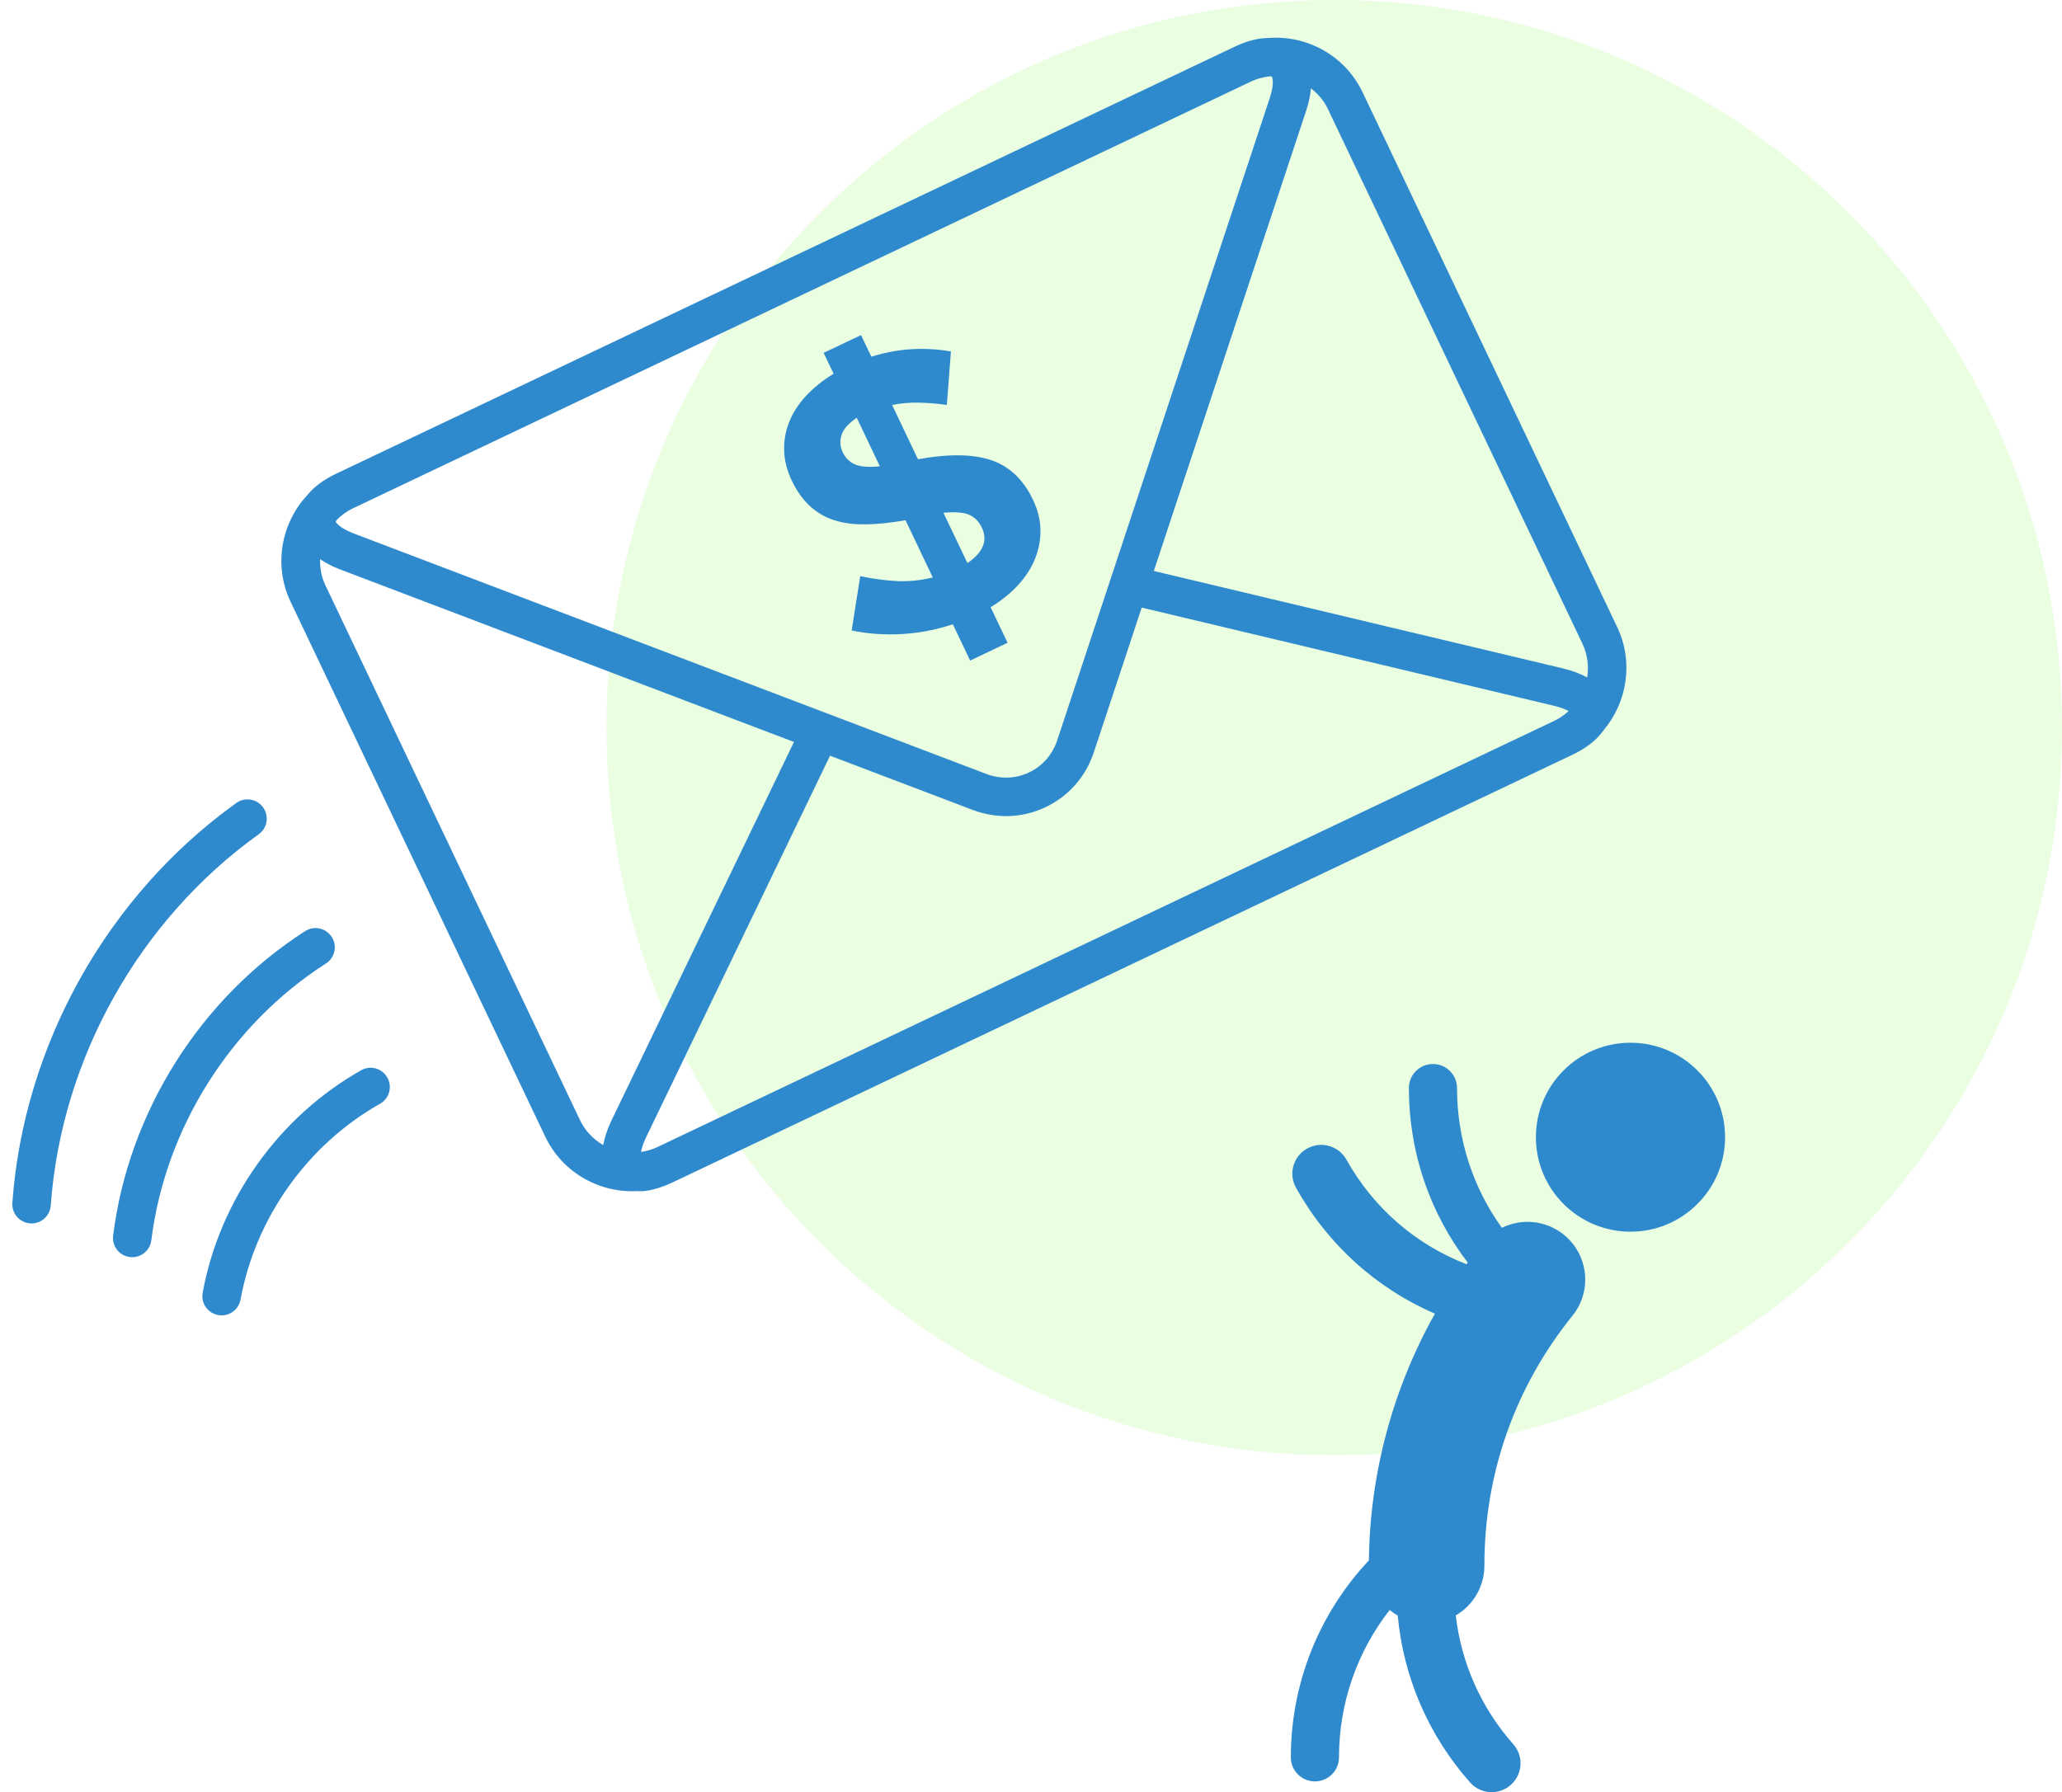
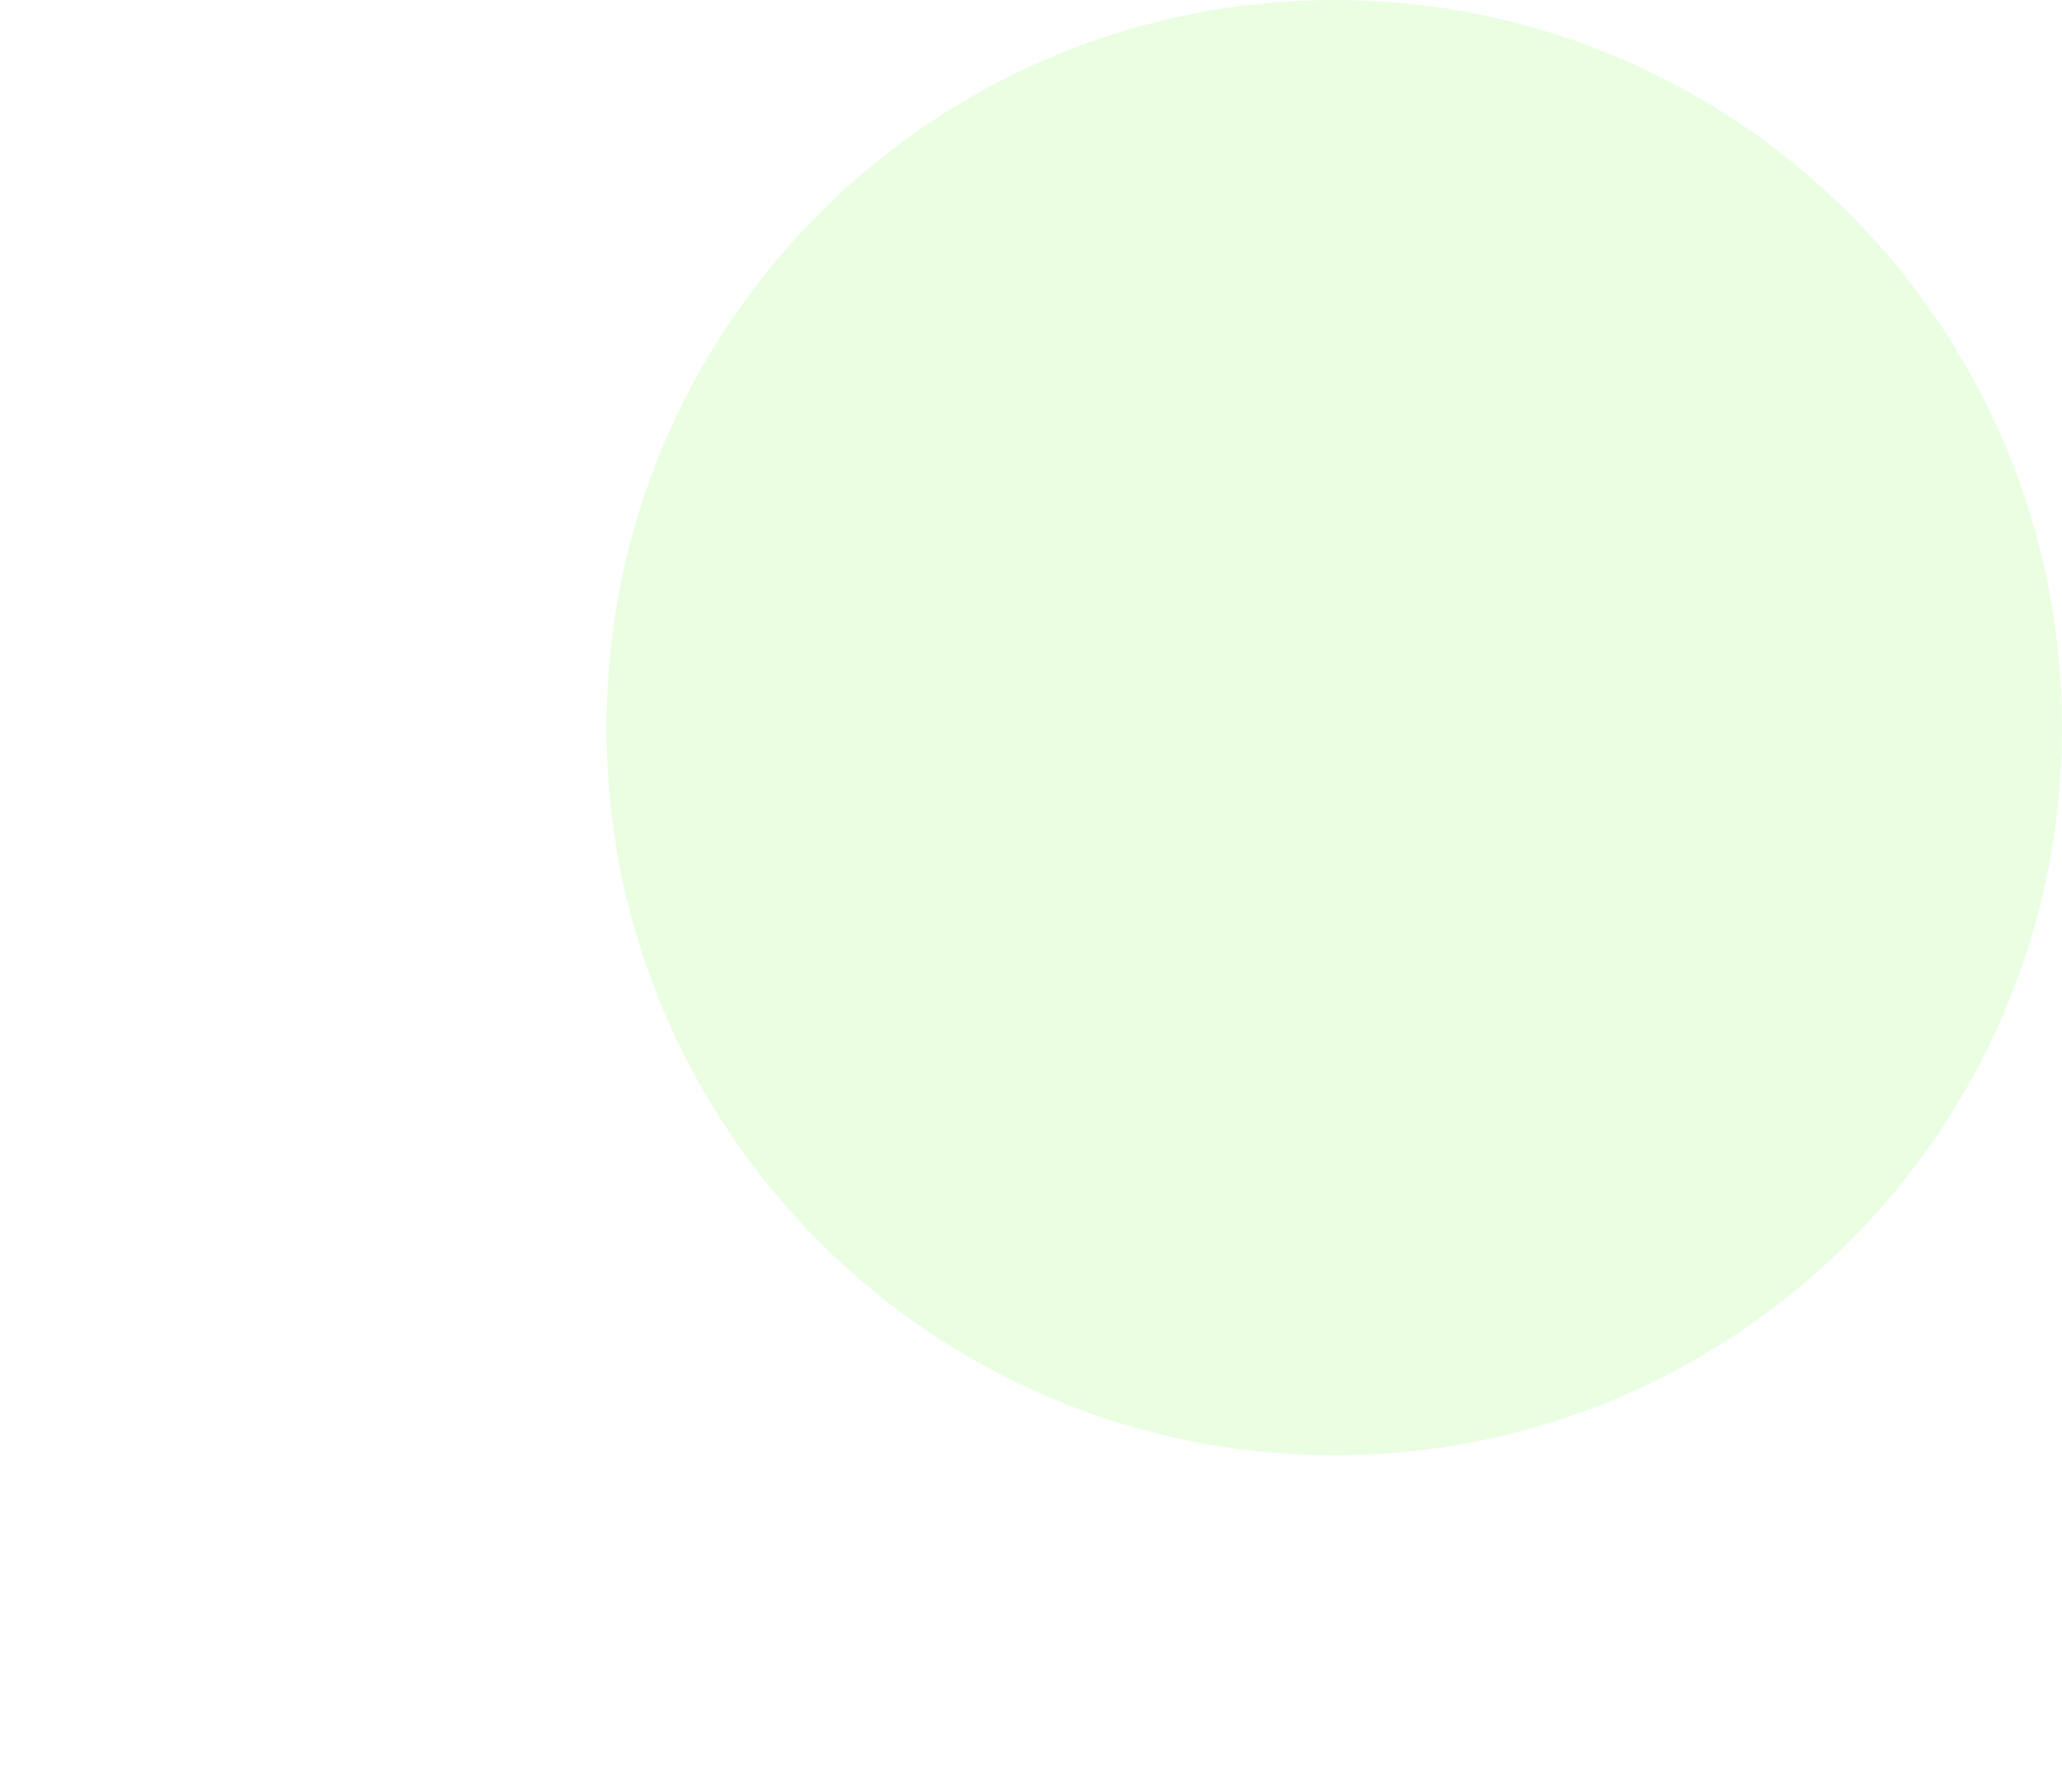
<svg xmlns="http://www.w3.org/2000/svg" width="153" height="133" viewBox="0 0 153 133" fill="none">
  <path opacity="0.2" fill-rule="evenodd" clip-rule="evenodd" d="M99 108C128.823 108 153 83.823 153 54C153 24.177 128.823 0 99 0C69.177 0 45 24.177 45 54C45 83.823 69.177 108 99 108Z" fill="#99FB6F" />
-   <path fill-rule="evenodd" clip-rule="evenodd" d="M118.97 54.216C118.982 54.199 118.995 54.185 119.006 54.168C120.736 52.094 121.227 49.129 119.994 46.535L101.106 6.854C100.289 5.14 98.847 3.841 97.046 3.204C96.095 2.863 95.106 2.748 94.129 2.817C93.445 2.821 92.609 2.992 91.59 3.477L24.947 35.152C23.915 35.644 23.253 36.189 22.817 36.726C20.87 38.806 20.269 41.937 21.563 44.663L40.452 84.342C41.269 86.058 42.709 87.354 44.509 87.994C45.421 88.319 46.364 88.444 47.299 88.393C47.342 88.394 47.384 88.397 47.426 88.399C47.519 88.404 47.611 88.408 47.717 88.399C48.334 88.345 49.078 88.142 49.968 87.719L116.61 56.043C117.74 55.507 118.427 54.931 118.851 54.369C118.876 54.341 118.897 54.312 118.918 54.283C118.935 54.261 118.952 54.238 118.97 54.216ZM98.526 8.081L117.413 47.761C117.801 48.575 117.901 49.449 117.768 50.278C117.291 50.012 116.7 49.775 115.931 49.593L85.614 42.373L96.927 8.181C97.131 7.567 97.228 7.032 97.27 6.556C97.796 6.959 98.234 7.467 98.526 8.081ZM92.818 6.053C93.263 5.842 93.734 5.716 94.213 5.666C94.294 5.673 94.353 5.68 94.372 5.689C94.426 5.759 94.562 6.235 94.213 7.285L78.448 54.932C78.097 56 77.355 56.848 76.358 57.323C75.363 57.795 74.236 57.835 73.183 57.435L26.248 39.59C25.216 39.197 24.93 38.793 24.913 38.719C24.914 38.7 24.935 38.658 24.965 38.611C25.31 38.258 25.706 37.953 26.176 37.73L92.818 6.053ZM43.031 83.116L24.144 43.434C23.844 42.809 23.733 42.145 23.749 41.496C24.147 41.766 24.626 42.027 25.233 42.258L58.913 55.063L45.387 83.121C45.045 83.831 44.853 84.441 44.759 84.973C44.008 84.546 43.407 83.909 43.031 83.116ZM48.739 85.144C48.364 85.322 47.968 85.424 47.566 85.485C47.606 85.246 47.71 84.88 47.958 84.362L61.589 56.082L72.168 60.103C73.17 60.483 74.214 60.629 75.241 60.539C76.044 60.469 76.838 60.256 77.586 59.898C79.293 59.088 80.56 57.641 81.163 55.827L84.715 45.091L115.269 52.368C115.827 52.502 116.181 52.65 116.391 52.771C116.092 53.04 115.764 53.284 115.384 53.467L48.739 85.144ZM77.2 39.314C77.214 40.049 77.082 40.76 76.807 41.448C76.535 42.133 76.117 42.786 75.56 43.399C75.001 44.013 74.315 44.568 73.504 45.062L74.76 47.701L71.984 49.023L70.701 46.328C69.475 46.737 68.22 46.978 66.938 47.053C65.654 47.13 64.405 47.041 63.193 46.788L63.829 42.757C64.82 42.965 65.747 43.084 66.605 43.125C67.464 43.161 68.331 43.071 69.21 42.852L67.192 38.61C66.103 38.798 65.12 38.901 64.243 38.913C63.365 38.928 62.585 38.826 61.9 38.604C61.216 38.386 60.613 38.034 60.089 37.552C59.566 37.071 59.117 36.438 58.746 35.656C58.391 34.907 58.205 34.169 58.183 33.438C58.161 32.706 58.287 31.997 58.562 31.31C58.834 30.625 59.252 29.979 59.815 29.371C60.378 28.769 61.056 28.223 61.853 27.735L61.114 26.186L63.889 24.868L64.654 26.47C65.683 26.154 66.679 25.969 67.648 25.913C68.612 25.858 69.585 25.913 70.558 26.081L70.256 30.051C69.553 29.952 68.859 29.896 68.177 29.881C67.493 29.867 66.834 29.925 66.196 30.055L68.112 34.081C70.406 33.67 72.222 33.692 73.567 34.156C74.91 34.616 75.938 35.595 76.648 37.089C77.002 37.836 77.189 38.578 77.2 39.314ZM63.572 31.006C62.976 31.401 62.601 31.816 62.45 32.258C62.3 32.703 62.325 33.137 62.53 33.564C62.722 33.972 63.019 34.267 63.411 34.453C63.805 34.636 64.428 34.688 65.287 34.607L63.572 31.006ZM71.906 38.2C71.496 38.023 70.861 37.975 70.003 38.055L71.784 41.79C72.951 40.995 73.309 40.117 72.852 39.156C72.632 38.693 72.317 38.376 71.906 38.2ZM2.24 90.79C2.386 90.803 2.532 90.79 2.669 90.757C3.26 90.617 3.72 90.108 3.765 89.469C4.55 78.582 10.319 68.278 19.197 61.913C19.839 61.451 19.985 60.561 19.522 59.919C19.063 59.28 18.172 59.133 17.53 59.593C7.972 66.448 1.761 77.54 0.917 89.265C0.86 90.05 1.452 90.733 2.24 90.79ZM111.44 91.119C112.89 90.406 114.685 90.544 116.027 91.622C117.868 93.109 118.16 95.802 116.675 97.642C112.4 102.947 110.141 109.36 110.141 116.188C110.141 117.764 109.287 119.142 108.017 119.885C108.421 123.397 109.888 126.733 112.285 129.441C113.07 130.324 112.985 131.679 112.1 132.461C111.694 132.823 111.187 133 110.682 133C110.089 133 109.5 132.756 109.077 132.277C105.981 128.783 104.13 124.445 103.711 119.895C103.5 119.773 103.3 119.634 103.114 119.479C100.693 122.578 99.353 126.409 99.353 130.417C99.353 131.404 98.552 132.201 97.566 132.201C96.581 132.201 95.78 131.404 95.78 130.417C95.78 124.941 97.865 119.739 101.573 115.797C101.64 109.368 103.349 103.053 106.472 97.489C102.144 95.619 98.525 92.379 96.163 88.143C95.586 87.112 95.958 85.806 96.991 85.234C98.023 84.661 99.327 85.027 99.905 86.06C101.917 89.662 105.062 92.371 108.819 93.82L108.907 93.698C106.091 90.022 104.539 85.511 104.539 80.748C104.539 79.764 105.338 78.962 106.324 78.962C107.31 78.962 108.111 79.764 108.111 80.748C108.111 84.537 109.289 88.136 111.44 91.119ZM10.136 93.262C9.977 93.301 9.806 93.309 9.633 93.288C8.85 93.189 8.295 92.478 8.394 91.695C9.537 82.535 14.863 74.087 22.643 69.099C23.308 68.674 24.19 68.869 24.614 69.531C25.042 70.195 24.848 71.076 24.183 71.503C17.11 76.038 12.267 83.718 11.227 92.049C11.152 92.659 10.7 93.13 10.136 93.262ZM16.188 97.594C16.389 97.63 16.583 97.623 16.769 97.58C17.306 97.454 17.745 97.022 17.849 96.444C18.956 90.376 22.826 84.944 28.199 81.911C28.886 81.523 29.131 80.653 28.74 79.967C28.352 79.281 27.48 79.035 26.796 79.427C20.693 82.87 16.296 89.04 15.039 95.935C14.898 96.709 15.411 97.453 16.188 97.594ZM128 84.394C128 88.268 124.858 91.406 120.983 91.406C117.106 91.406 113.963 88.268 113.963 84.394C113.963 80.521 117.106 77.383 120.983 77.383C124.858 77.383 128 80.521 128 84.394Z" fill="#2F8ACD" />
</svg>